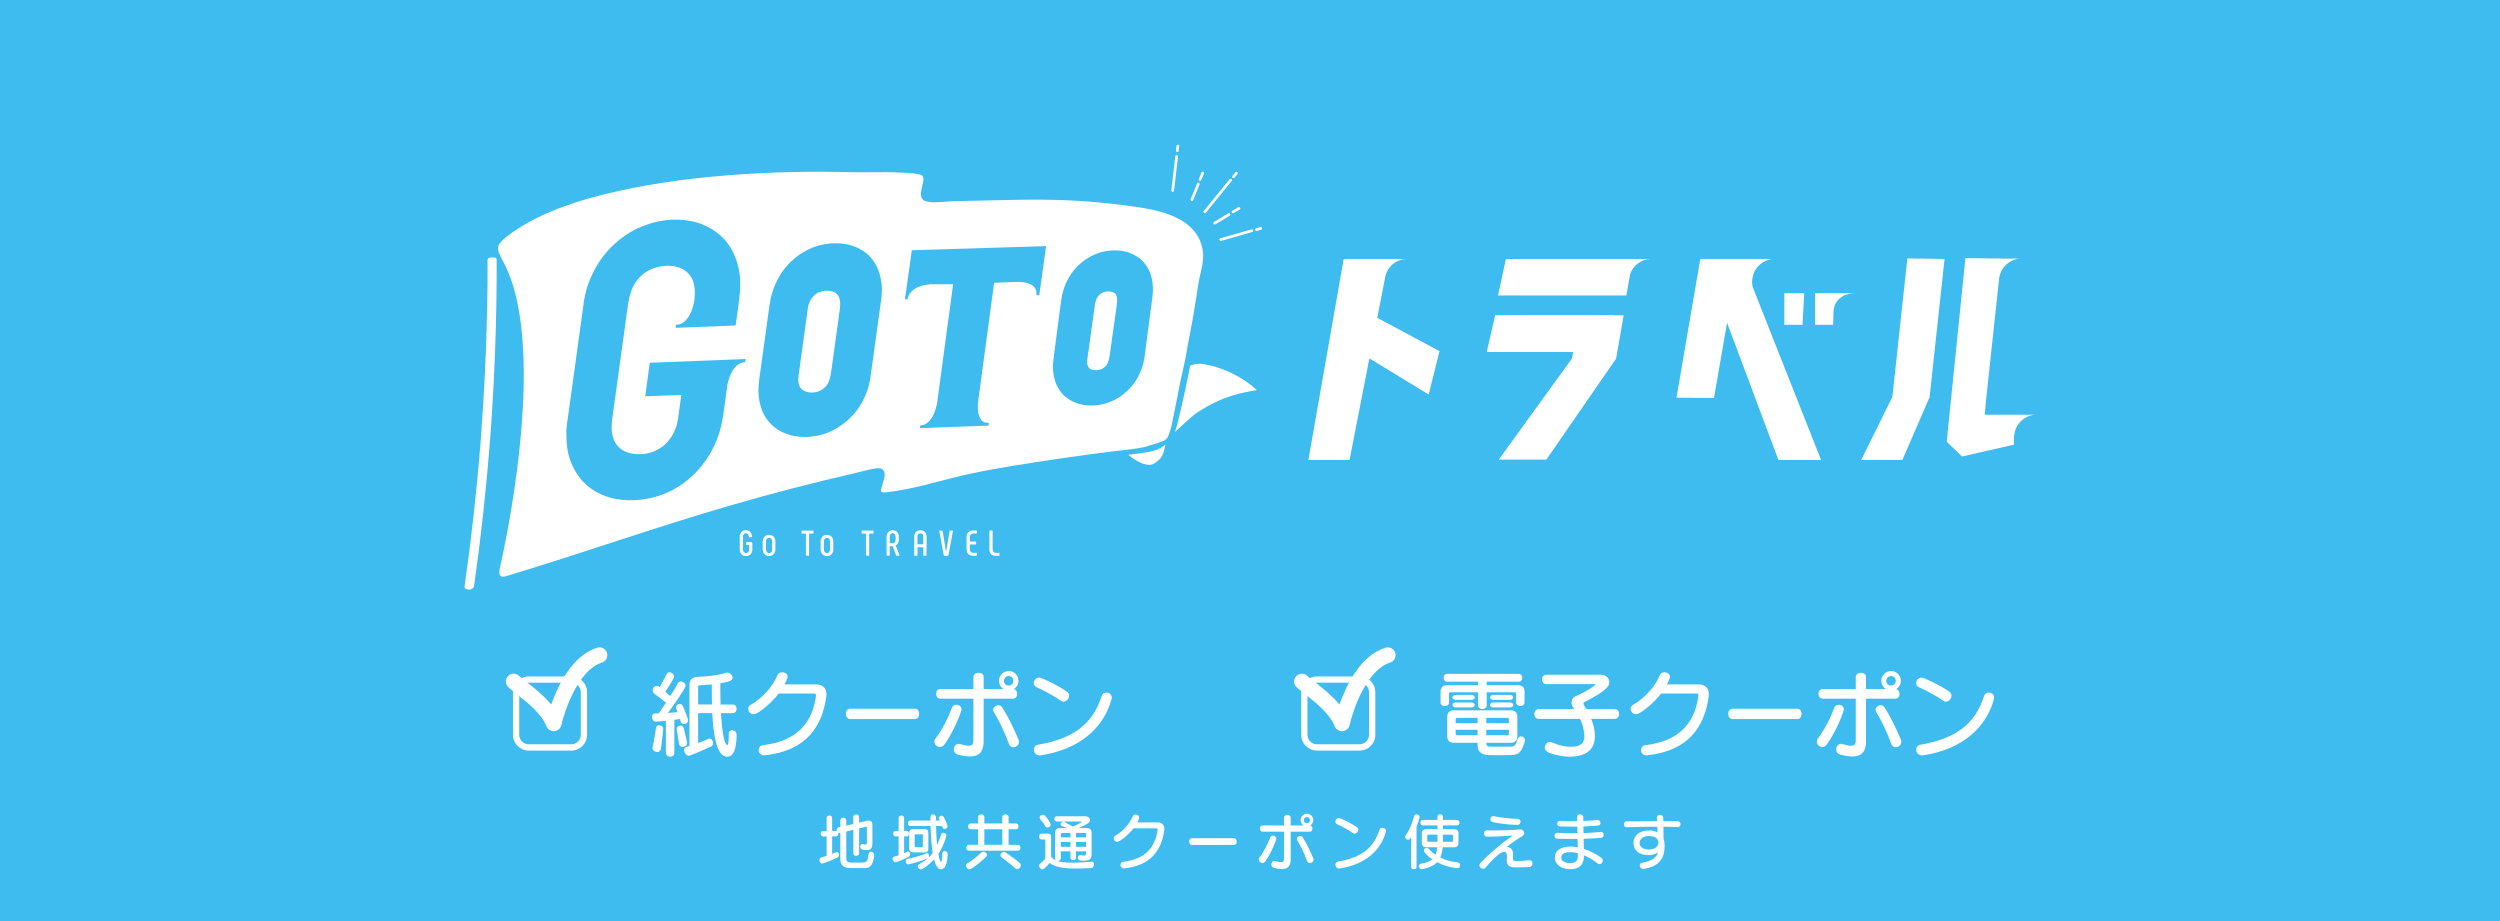
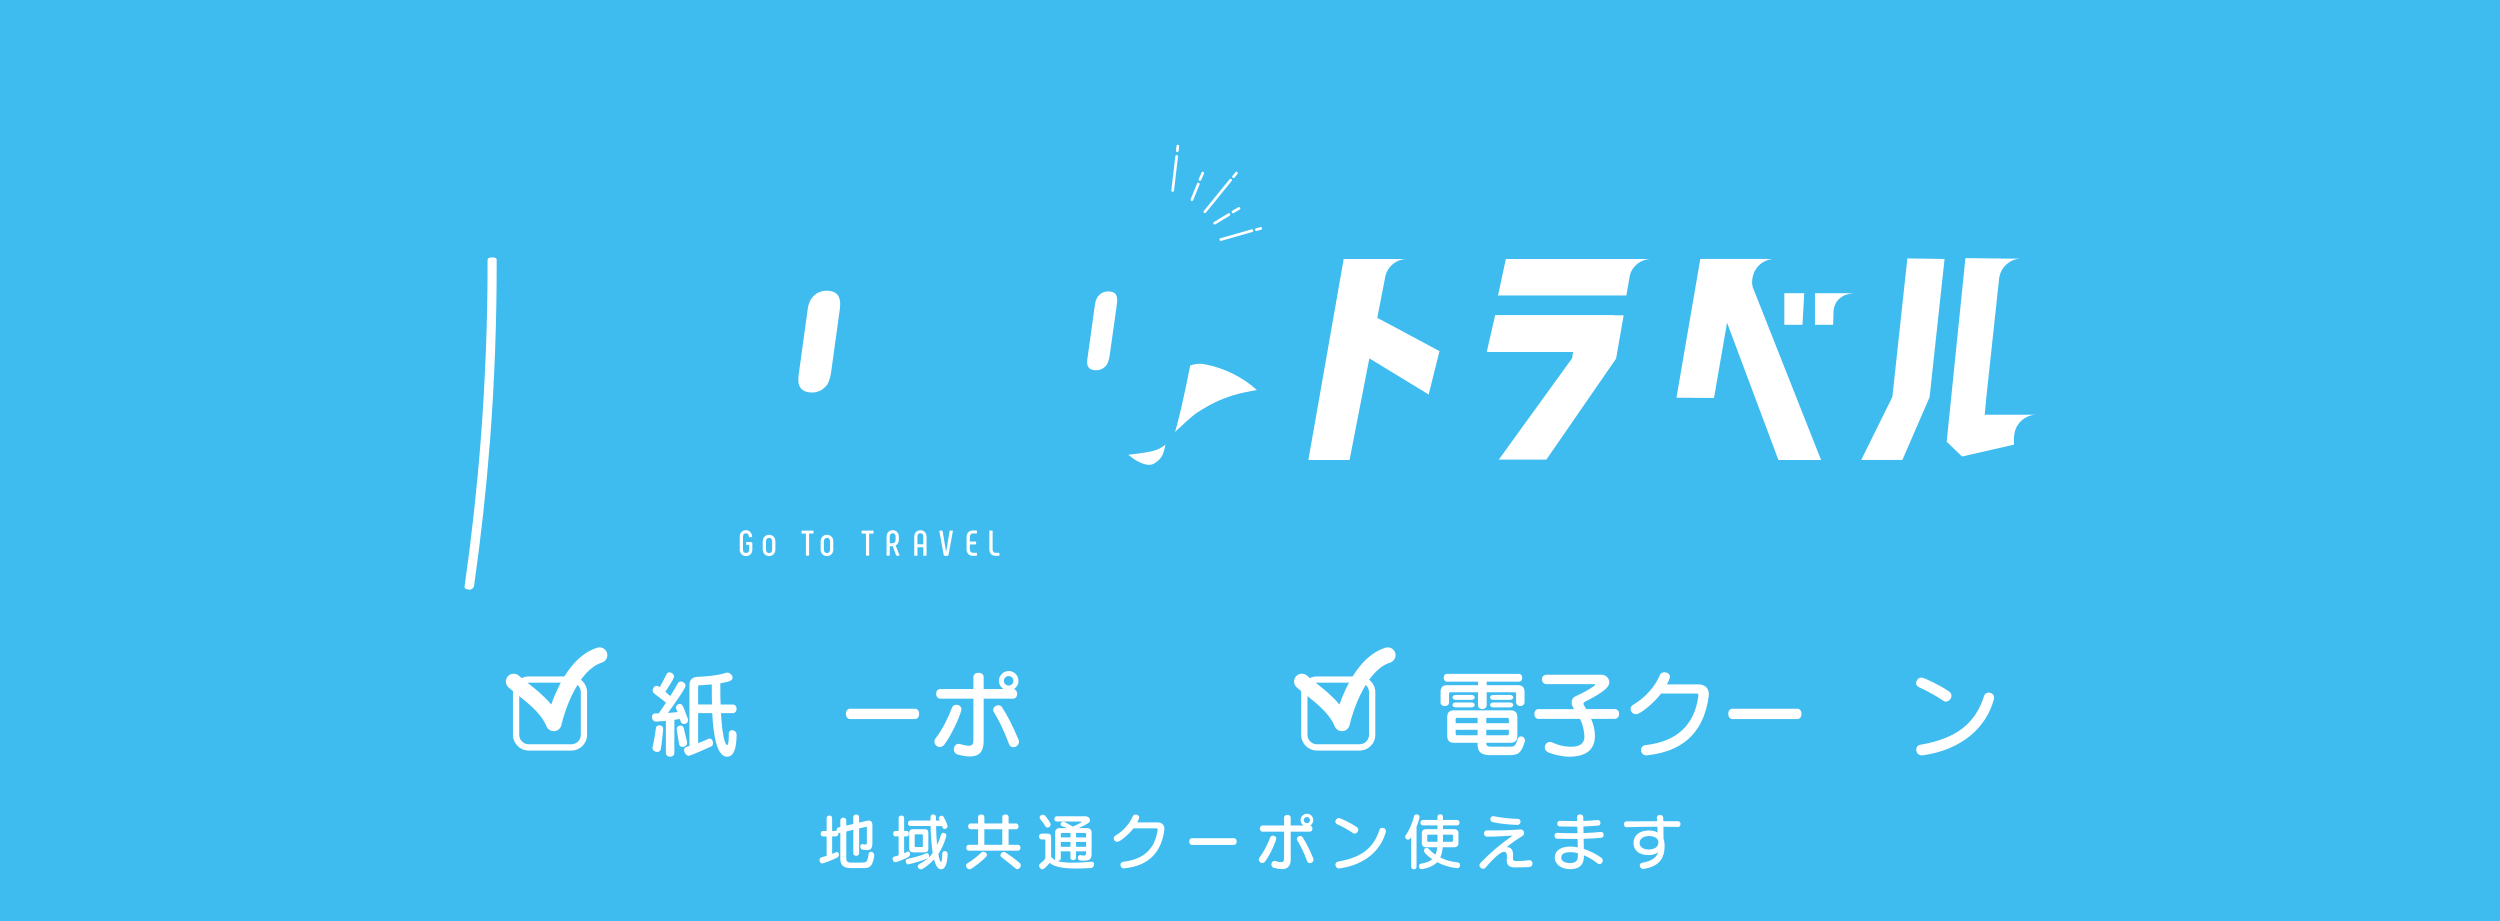
<svg xmlns="http://www.w3.org/2000/svg" version="1.1" x="0px" y="0px" viewBox="0 0 1140 420" style="enable-background:new 0 0 1140 420;" xml:space="preserve">
  <style type="text/css">
	.st0{fill:#3EBBEF;}
	.st1{fill:#FFFFFF;}
</style>
  <g id="BG">
    <rect class="st0" width="1140" height="420" />
  </g>
  <g id="LOGO">
    <g>
      <g id="GoTo_1_">
        <g>
-           <path class="st1" d="M547.1,109.53c-0.83-1.89-1.94-3.53-3.27-4.97c-7.24-7.85-20.96-9.63-30.41-10.86      c-18.75-2.45-32.83-2.9-51.69-2.56c-9.06,0.16-18.12,0.41-27.18,0.61c-3.76,0.08-8.39,1.02-12.06,0.11      c-4.22-1.05-2.01-5.98-1.53-8.97c0.36-2.2,0.04-3.01-2.06-3.46c-2.89-0.61-6.13-0.61-9.06-0.76c-7.43-0.4-14.85,0.05-22.28-0.15      c-17.8-0.49-35.64-0.09-53.4,1.24c-17.45,1.31-34.9,3.5-52.02,7.3c-14.65,3.26-29.51,7.6-42.67,15.2      c-2.46,1.42-4.85,2.96-7.14,4.68c-7.04,5.28-6.09,6.09-2.34,13.38c1.42,2.76,2.57,5.66,3.54,8.62      c2.08,6.35,3.3,12.98,4.09,19.63c1.75,14.77,1.41,29.79,0.3,44.59c-1.07,14.31-2.96,28.55-5.4,42.68      c-0.93,5.4-1.95,10.78-3.06,16.15c-0.42,2.01-0.85,4.01-1.3,6.02c-0.63,2.81-1.36,5.92,2.8,4.67      c34.18-10.3,67.86-22.27,102.15-32.22c19.15-5.55,38.45-10.52,57.86-14.99c2.68-0.62,5.39-1.43,8.1-1.83      c1.48-0.22,3.1-0.41,3.96,1.16c0.99,1.81-0.1,4.08-0.57,5.87c-0.15,0.58-1.03,3-0.54,3.54c0.64,0.7,3.04,0.16,3.76,0.08      c2.7-0.29,5.38-0.8,8.04-1.33c9.5-1.86,18.72-4.81,28.17-6.82c13.42-2.85,27.03-4.9,40.58-6.91c8.82-1.31,17.66-2.52,26.52-3.58      c0.7-0.08,1.4-0.15,2.1-0.23c2.35-0.24,1.18-0.13,4.15-0.51c3.39-0.44,3.3-0.38,6.64-1.05l4.97-1.5l2.06-0.7      c0.94-0.33,1.89-0.64,2.29-0.98c0.85-0.46,1.5-1.65,1.77-2.49c0.36-0.83,1.08-3.26,1.38-4.62c0.8-3.6,1.61-8.31,2.37-11.79      c0.58-2.66,1.32-7.57,2.08-10.2c0.09-0.3,1.33-6.1,1.73-8.02c1.66-9.93,3.24-16.38,4.66-26.04c0.71-4.85,1.44-9.72,2.59-14.48      C548.95,118.2,549.15,114.22,547.1,109.53z M339.83,165.13c-1.31,0.05-2.45,0.45-3.41,1.19c-0.96,0.74-1.76,1.66-2.39,2.74      c-0.63,1.08-1.12,2.14-1.47,3.18c-0.33,0.98-0.66,2.18-0.98,3.56l0.08,0l-1.84,13.31l-0.01,0.1c-0.02,0.14-0.04,0.32-0.07,0.53      l-0.31,1.49c-0.05,0.36-0.09,0.68-0.13,0.96c-0.17,0.71-0.33,1.43-0.5,2.14c-0.29,1.07-0.57,2.14-0.85,3.21      c-0.35,1.07-0.74,2.11-1.15,3.12c-1.69,4.3-4.11,8.38-7.25,12.25c-3.21,3.87-6.92,7.04-11.11,9.54      c-4.18,2.42-8.42,4.03-12.72,4.84c-4.24,0.87-8.39,1.07-12.45,0.59c-4.07-0.41-7.92-1.63-11.55-3.68      c-3.63-2.05-6.58-4.86-8.83-8.45c-2.26-3.58-3.68-7.48-4.26-11.69c-0.26-2.11-0.38-4.18-0.38-6.23l0.01-1.59l0.1-1.49l0.21-1.49      l0.01-0.11c0-0.49,0.06-0.96,0.19-1.38l7.3-52.92l0.04-0.32l0.22-1.6c0.35-2.06,0.84-4.13,1.47-6.2      c0.42-1.08,0.81-2.15,1.17-3.22c0.3-0.72,0.65-1.47,1.03-2.26c0.11-0.29,0.25-0.57,0.43-0.86c2.03-4.24,4.8-8.16,8.32-11.76      c3.58-3.53,7.5-6.33,11.77-8.4c4.33-2,8.59-3.26,12.79-3.78c4.19-0.52,8.29-0.36,12.3,0.48c4.01,0.83,7.69,2.49,11.06,4.97      c3.37,2.48,5.96,5.63,7.77,9.44c1.8,3.89,2.82,7.94,3.06,12.16c0.04,0.7,0.05,1.41,0.02,2.12c-0.04,0.28-0.05,0.6-0.03,0.95      l-0.01,1.59l-0.1,1.48l-0.21,1.49l-0.01,0.85l-0.07,0.53l-1.64,11.92l-20.52,0.8c-1.04,0.04-1.8,0.07-2.28,0.09      c-0.48,0.02-1.04,0.04-1.66,0.06c-0.62,0.02-1.59,0.06-2.9,0.11c0.08-0.57,0.14-1.03,0.19-1.38c1.38-0.05,2.56-0.47,3.52-1.25      c0.97-0.78,1.76-1.69,2.39-2.74c0.62-1.05,1.12-2.11,1.47-3.18c0.35-1.07,0.66-2.32,0.93-3.74c0.02-0.14,0.04-0.28,0.06-0.43      l0.06-0.43l0.01-0.85l0.1-0.74l0.01-0.85c0.03-0.21,0.02-0.42-0.02-0.63c0.04-0.28,0.04-0.57,0.02-0.85      c-0.13-2.04-0.54-3.79-1.23-5.25c-0.69-1.45-1.7-2.65-3.01-3.59c-1.24-0.94-2.76-1.62-4.56-2.05c-1.81-0.35-3.76-0.42-5.85-0.2      c-4.2,0.59-7.62,2.2-10.25,4.85c-1.35,1.32-2.46,2.88-3.33,4.68c-0.1,0.21-0.2,0.43-0.29,0.65c-0.1,0.22-0.2,0.47-0.31,0.75      c-0.21,0.5-0.38,1-0.52,1.5c-0.11,0.29-0.18,0.57-0.22,0.86c-0.25,0.79-0.42,1.57-0.53,2.35l-0.22,0.86l-0.03,0.21l-7.3,52.92      c-0.05,0.36-0.09,0.64-0.12,0.85c-0.01,0.07-0.02,0.14-0.03,0.21l0,0.74l-0.12,0.85l-0.01,0.85c-0.04,0.78-0.01,1.55,0.09,2.33      c0.04,0.21,0.08,0.42,0.12,0.63c0.23,1.83,0.8,3.43,1.71,4.81c1.69,2.69,4.46,4.27,8.31,4.76c1.96,0.21,3.97,0.13,6.01-0.23      c1.98-0.43,3.8-1.13,5.45-2.12c3.22-1.89,5.61-4.77,7.17-8.64c0.21-0.5,0.41-1,0.62-1.51l0.43-1.6      c0.04-0.28,0.09-0.64,0.15-1.07c0.02-0.14,0.08-0.32,0.18-0.54l0.12-0.85c0.02-0.14,0.04-0.28,0.06-0.43l0.01-0.11l1.35-9.8      l-16.48,0.64l2.11-15.31l36.89-1.43c0.9-0.03,1.57-0.06,2.02-0.08c0.45-0.02,0.88-0.03,1.29-0.05c0.42-0.02,1-0.04,1.76-0.07      c0.48-0.02,1.07-0.04,1.76-0.07C339.95,164.24,339.89,164.7,339.83,165.13z M401.95,135.72c-0.03,0.24-0.06,0.46-0.09,0.66      c-0.03,0.21-0.05,0.37-0.07,0.48l-4.78,34.65c-0.02,0.12-0.04,0.29-0.07,0.53l-0.09,0.62c-0.09,0.24-0.15,0.47-0.18,0.71      c-0.09,0.65-0.2,1.26-0.34,1.85c-0.83,3.54-2.37,7.04-4.61,10.52c-2.35,3.42-5.28,6.31-8.79,8.66      c-3.43,2.24-6.96,3.69-10.58,4.35c-3.5,0.66-6.92,0.68-10.24,0.05c-3.44-0.63-6.51-2.03-9.23-4.2c-2.74-2.35-4.68-5.22-5.8-8.62      c-1.07-3.4-1.45-6.84-1.14-10.29l0.17-1.23c0.03-0.23,0.05-0.45,0.05-0.66c0-0.2,0.01-0.36,0.02-0.48l4.78-34.65      c0.02-0.12,0.06-0.26,0.15-0.44l0.01-0.09l0.09-0.62c0.03-0.23,0.07-0.5,0.11-0.79c0.08-0.59,0.22-1.18,0.41-1.77      c0.83-3.54,2.37-7.04,4.61-10.52c2.35-3.42,5.25-6.31,8.7-8.66c3.49-2.24,7.05-3.69,10.67-4.36c3.44-0.66,6.86-0.67,10.24-0.05      c3.38,0.63,6.46,2.03,9.23,4.2c2.69,2.35,4.6,5.23,5.72,8.63c1.07,3.41,1.45,6.84,1.14,10.29L401.95,135.72z M474.8,128.15      c-0.14,0.98-0.24,1.69-0.3,2.15c-0.06,0.46-0.14,0.98-0.22,1.56c-0.08,0.59-0.21,1.5-0.38,2.73c-0.51,0.02-0.95,0.04-1.33,0.05      c0.18-1.3,0.01-2.34-0.5-3.14c-0.52-0.79-1.21-1.39-2.06-1.82c-0.85-0.42-1.74-0.71-2.67-0.87c-0.92-0.16-2.01-0.25-3.27-0.27      l-10.75,0.4l-7.34,54.55c-0.08,0.59-0.1,1.62-0.05,3.11c0.04,1.49,0.41,2.91,1.1,4.28c0.69,1.37,1.99,2.01,3.89,1.94      c-0.05,0.39-0.11,0.81-0.18,1.27c-0.64,0.02-1.17,0.04-1.62,0.06c-0.76,0.03-1.33,0.05-1.71,0.06      c-0.38,0.01-0.78,0.03-1.19,0.04c-0.41,0.02-1,0.04-1.76,0.06c-0.06,0-0.95,0.04-2.66,0.1c-1.71,0.06-3.67,0.14-5.89,0.22      c-2.21,0.08-4.2,0.16-5.94,0.22c-1.74,0.06-2.74,0.1-2.99,0.11c-0.5,0.02-0.92,0.03-1.23,0.05c-0.38,0.01-0.73,0.03-1.04,0.04      c-0.63,0.02-1.12,0.04-1.47,0.05c-0.35,0.01-0.79,0.03-1.33,0.05c-0.54,0.02-1.34,0.05-2.42,0.09c0.06-0.45,0.12-0.88,0.18-1.27      c1.27-0.05,2.33-0.43,3.18-1.14c0.86-0.71,1.57-1.55,2.15-2.51c0.57-0.96,1.02-1.91,1.34-2.86c0.32-0.95,0.64-2.11,0.96-3.48      l7.32-54.36l-10.32,0.01c-1.28,0.11-2.4,0.28-3.38,0.51c-0.98,0.23-1.96,0.59-2.94,1.08c-0.98,0.49-1.86,1.15-2.64,1.99      c-0.78,0.84-1.26,1.91-1.44,3.21c-0.32,0.01-0.73,0.03-1.23,0.05c0.19-1.37,0.54-3.87,1.05-7.51c0.51-3.64,1.01-7.23,1.51-10.78      c0.5-3.54,0.37-2.63,0.57-4.06l61.25-1.9L474.8,128.15z M502.11,184.49c-1.47,0.29-2.94,0.43-4.4,0.44      c-1.34,0-2.66-0.11-3.96-0.35c-2.83-0.5-5.41-1.65-7.66-3.43c-2.32-1.95-3.96-4.36-4.9-7.16c-0.89-2.77-1.22-5.6-0.99-8.41      l0.13-1.01c0.01-0.12,0.02-0.24,0.02-0.36c0-0.23,0.01-0.41,0.03-0.53l3.53-26.92c0.02-0.16,0.07-0.32,0.14-0.49l0.13-1.02      c0.07-0.51,0.18-1.03,0.35-1.55c0.63-2.77,1.86-5.63,3.64-8.43c1.89-2.79,4.24-5.16,7-7.07c2.84-1.84,5.75-3.05,8.67-3.6      c2.78-0.55,5.59-0.58,8.35-0.09c2.79,0.5,5.37,1.66,7.66,3.43c2.28,1.97,3.9,4.37,4.84,7.17c0.89,2.77,1.22,5.6,0.99,8.41      l-0.18,1.9l-3.65,27.81c-0.1,0.34-0.12,0.45-0.14,0.56c-0.07,0.53-0.16,1.04-0.27,1.53c-0.65,2.87-1.89,5.73-3.67,8.53      c-1.89,2.79-4.26,5.16-7.08,7.08C507.93,182.72,505.04,183.93,502.11,184.49z" />
          <path class="st1" d="M381.36,133.85c-0.67-0.53-1.53-0.9-2.58-1.12c-1.11-0.21-2.29-0.22-3.55-0.01      c-1.17,0.25-2.19,0.67-3.06,1.26c-0.82,0.59-1.54,1.3-2.15,2.14c-0.61,0.89-1.09,1.99-1.42,3.32c-0.08,0.21-0.13,0.41-0.16,0.61      c-0.02,0.15-0.04,0.28-0.05,0.38l-0.03,0.23l-0.01,0.08c-0.01,0.05-0.02,0.13-0.03,0.23l-4.15,30.05      c-0.03,0.2-0.05,0.38-0.07,0.53l-0.01,0.08l0,0.53c-0.13,1.32-0.04,2.43,0.28,3.33c0.31,0.95,0.8,1.69,1.47,2.22      c0.67,0.53,1.53,0.9,2.58,1.12c1.1,0.21,2.26,0.22,3.47,0.02c1.17-0.25,2.19-0.67,3.06-1.26c0.87-0.59,1.61-1.3,2.22-2.14      c0.57-0.88,1.01-1.99,1.34-3.32c0.08-0.2,0.13-0.41,0.16-0.61c0.01-0.1,0.03-0.23,0.05-0.38l0.03-0.23      c0.01-0.05,0.02-0.1,0.06-0.15c0.03-0.05,0.05-0.1,0.06-0.15l4.15-30.05c0.01-0.1,0.01-0.19,0-0.27c-0.02-0.08-0.01-0.16,0-0.27      l0.01-0.08l0.07-0.54c0.08-1.32-0.03-2.43-0.35-3.33C382.49,135.13,382.02,134.38,381.36,133.85z" />
          <path class="st1" d="M499.32,138.68l-3.55,25.53c-0.1,1.02-0.04,1.8,0.17,2.4c0.2,0.62,0.49,1.07,0.88,1.39      c0.42,0.34,0.98,0.58,1.69,0.72c0.77,0.15,1.61,0.16,2.48,0.02c0.78-0.16,1.5-0.46,2.1-0.86c0.61-0.41,1.14-0.92,1.58-1.51      c0.37-0.58,0.7-1.39,0.95-2.37c0.07-0.21,0.1-0.31,0.12-0.4l0.04-0.32c0.03-0.24,0.07-0.41,0.14-0.55l3.44-24.38l-0.02-0.09      l0.09-0.87c0.05-0.87-0.02-1.66-0.24-2.27c-0.18-0.65-0.44-1.08-0.82-1.39c-0.42-0.33-0.99-0.58-1.68-0.72      c-0.39-0.08-0.8-0.12-1.22-0.12c-0.43,0-0.87,0.03-1.32,0.1c-0.78,0.16-1.5,0.46-2.1,0.86c-0.57,0.4-1.08,0.91-1.52,1.5      c-0.42,0.61-0.77,1.41-1.01,2.38c-0.07,0.21-0.1,0.31-0.11,0.4l-0.03,0.25L499.32,138.68z" />
          <path class="st1" d="M514.5,207.39c1.02,0.8,2.19,1.79,3.93,2.77c2.25,1.26,5.62,2.61,7.81,1.24c3.84-2.4,4.2-4.16,5.24-8.71      c-2.76,2.37-5.79,3.09-8.83,3.59C519.95,206.7,517.23,207.07,514.5,207.39z" />
          <path class="st1" d="M549.45,166.12c-2.24-0.42-4.07-0.32-6.72,0.54c-0.05,0.24-0.09,0.48-0.14,0.72l-1.8,8.88      c-1.23,5.92-2.56,11.81-4.11,17.69c-0.3,1.04-0.55,1.97-0.86,3c3.46-3.11,7.48-7.07,9.95-8.71c12.26-8.13,20.92-9.12,27.34-10.4      C566.78,171.99,557.98,167.71,549.45,166.12z" />
          <path class="st1" d="M214.1,268.88c-0.1,0-0.2-0.01-0.31-0.02c-1.16-0.17-2.1-0.35-1.93-1.54c3.08-21.56,5.63-44.46,7.32-66.26      c2.09-26.98,3.22-55.14,3.15-82.24c0-1.2,0.71-1.4,2.02-1.44c1.17,0,2.14,0.02,2.14,1.22c0.07,27.22-0.98,55.72-3.07,82.81      c-1.7,21.89-4.13,43.97-7.22,65.63C216.04,268.1,215.13,268.88,214.1,268.88z" />
        </g>
        <g>
          <g>
            <path class="st1" d="M534.74,87.48c-0.02,0-0.05,0-0.07,0c-0.34-0.04-0.58-0.35-0.54-0.7l1.81-15.53       c0.04-0.34,0.31-0.58,0.69-0.54c0.34,0.04,0.58,0.35,0.54,0.7l-1.81,15.53C535.32,87.25,535.05,87.48,534.74,87.48z" />
            <path class="st1" d="M536.88,69.34c-0.02,0-0.04,0-0.07,0c-0.34-0.04-0.58-0.34-0.55-0.69l0.22-2.11       c0.04-0.34,0.34-0.58,0.68-0.56c0.34,0.04,0.58,0.34,0.55,0.69l-0.22,2.11C537.46,69.1,537.2,69.34,536.88,69.34z" />
          </g>
          <g>
            <path class="st1" d="M549.41,97.19c-0.14,0-0.28-0.05-0.39-0.14c-0.26-0.22-0.3-0.61-0.08-0.88l11.73-14.42       c0.22-0.26,0.6-0.3,0.87-0.09c0.26,0.22,0.3,0.61,0.08,0.88l-11.73,14.42C549.77,97.11,549.59,97.19,549.41,97.19z" />
            <path class="st1" d="M562.48,81.21c-0.14,0-0.27-0.05-0.39-0.14c-0.26-0.22-0.3-0.61-0.09-0.88l1.33-1.65       c0.22-0.27,0.6-0.3,0.87-0.09c0.26,0.22,0.3,0.61,0.09,0.88l-1.33,1.65C562.83,81.13,562.66,81.21,562.48,81.21z" />
          </g>
          <g>
            <path class="st1" d="M543.53,91.65c-0.08,0-0.16-0.01-0.24-0.05c-0.31-0.13-0.46-0.5-0.33-0.82l2.9-7.11       c0.13-0.32,0.5-0.47,0.81-0.34c0.31,0.13,0.46,0.5,0.33,0.82l-2.9,7.11C544,91.51,543.77,91.65,543.53,91.65z" />
            <path class="st1" d="M547.2,82.47c-0.08,0-0.17-0.02-0.25-0.05c-0.31-0.14-0.45-0.5-0.32-0.82l1.27-2.93       c0.14-0.32,0.5-0.46,0.81-0.32c0.31,0.14,0.45,0.5,0.32,0.82l-1.27,2.93C547.66,82.34,547.43,82.47,547.2,82.47z" />
          </g>
          <g>
            <path class="st1" d="M553.89,102.38c-0.21,0-0.41-0.11-0.53-0.3c-0.17-0.3-0.08-0.68,0.21-0.86l6.53-3.95       c0.29-0.17,0.67-0.08,0.85,0.22c0.17,0.3,0.08,0.68-0.21,0.86l-6.53,3.95C554.1,102.35,554,102.38,553.89,102.38z" />
            <path class="st1" d="M562.24,97.24c-0.21,0-0.42-0.11-0.53-0.31c-0.17-0.3-0.07-0.68,0.23-0.85l2.75-1.59       c0.29-0.17,0.67-0.07,0.84,0.23c0.17,0.3,0.07,0.68-0.23,0.85l-2.75,1.59C562.45,97.21,562.35,97.24,562.24,97.24z" />
          </g>
          <g>
            <path class="st1" d="M556.7,109.86c-0.27,0-0.52-0.19-0.6-0.47c-0.08-0.33,0.11-0.67,0.44-0.76l14.19-4.05       c0.32-0.08,0.67,0.12,0.75,0.45c0.08,0.33-0.11,0.67-0.44,0.76l-14.19,4.05C556.8,109.85,556.75,109.86,556.7,109.86z" />
            <path class="st1" d="M572.87,105.34c-0.27,0-0.52-0.18-0.59-0.46c-0.09-0.33,0.11-0.68,0.44-0.76l2.03-0.55       c0.33-0.09,0.67,0.11,0.75,0.44c0.09,0.33-0.11,0.68-0.44,0.76l-2.03,0.55C572.98,105.33,572.93,105.34,572.87,105.34z" />
          </g>
        </g>
      </g>
      <g id="GoTo_TRAVEL_1_">
        <path class="st1" d="M337.31,250.55v-5.78c0-1.79,1.13-3.01,2.83-3.01c1.64,0,2.77,1.23,2.82,2.98c0,0.15-0.08,0.23-0.21,0.23     h-1.05c-0.13,0-0.21-0.08-0.23-0.23c-0.05-1-0.54-1.59-1.33-1.59c-0.84,0-1.34,0.61-1.34,1.57v5.89c0,0.97,0.57,1.57,1.41,1.57     c0.82,0,1.39-0.61,1.39-1.46v-2.23h-1.13c-0.15,0-0.23-0.08-0.23-0.21v-0.87c0-0.15,0.08-0.23,0.23-0.23h1.93     c0.43,0,0.67,0.25,0.67,0.67v2.78c0,1.69-1.18,2.93-2.88,2.93C338.49,253.58,337.31,252.34,337.31,250.55z" />
        <path class="st1" d="M370.96,242.15v0.93c0,0.15-0.08,0.23-0.23,0.23h-1.77v9.86c0,0.15-0.08,0.23-0.23,0.23h-1.03     c-0.13,0-0.21-0.08-0.21-0.23v-9.86h-1.78c-0.13,0-0.21-0.08-0.21-0.23v-0.93c0-0.13,0.08-0.21,0.21-0.21h5.03     C370.87,241.94,370.96,242.02,370.96,242.15z" />
        <path class="st1" d="M374.2,250.49v-3.54c0-1.83,1.2-3.08,2.9-3.08c1.7,0,2.88,1.24,2.88,2.96v3.77c0,1.72-1.18,2.96-2.88,2.96     C375.39,253.56,374.2,252.32,374.2,250.49z M378.49,250.67v-3.9c0-0.9-0.56-1.52-1.39-1.52c-0.84,0-1.41,0.62-1.41,1.64v3.67     c0,1.02,0.57,1.64,1.41,1.64C377.93,252.19,378.49,251.57,378.49,250.67z" />
        <path class="st1" d="M347.8,250.49v-3.54c0-1.83,1.2-3.08,2.9-3.08c1.7,0,2.88,1.24,2.88,2.96v3.77c0,1.72-1.18,2.96-2.88,2.96     C349,253.56,347.8,252.32,347.8,250.49z M352.09,250.67v-3.9c0-0.9-0.56-1.52-1.39-1.52c-0.84,0-1.41,0.62-1.41,1.64v3.67     c0,1.02,0.57,1.64,1.41,1.64C351.54,252.19,352.09,251.57,352.09,250.67z" />
        <path class="st1" d="M398.34,242.15v0.93c0,0.15-0.08,0.23-0.23,0.23h-1.77v9.86c0,0.15-0.08,0.23-0.23,0.23h-1.03     c-0.13,0-0.21-0.08-0.21-0.23v-9.86h-1.78c-0.13,0-0.21-0.08-0.21-0.23v-0.93c0-0.13,0.08-0.21,0.21-0.21h5.03     C398.26,241.94,398.34,242.02,398.34,242.15z" />
        <path class="st1" d="M404.27,253.17v-8.38c0-1.78,1.13-3.03,2.78-3.03c1.69,0,2.83,1.24,2.83,3.03v1.31     c0,1.26-0.61,2.18-1.46,2.64l1.75,4.42c0.05,0.15-0.07,0.25-0.21,0.25h-1.11c-0.13,0-0.2-0.07-0.23-0.2l-1.56-4.13h-1.33v4.09     c0,0.15-0.08,0.23-0.21,0.23h-1.05C404.35,253.4,404.27,253.32,404.27,253.17z M407,247.72c0.85,0,1.39-0.62,1.39-1.59v-1.41     c0-0.95-0.54-1.57-1.33-1.57c-0.79,0-1.33,0.62-1.33,1.57v3H407z" />
        <path class="st1" d="M416.89,253.17v-8.38c0-1.8,1.11-3.01,2.8-3.01c1.69,0,2.82,1.21,2.82,3.01v8.38c0,0.15-0.08,0.23-0.23,0.23     h-1.03c-0.13,0-0.23-0.08-0.23-0.23v-3.63h-2.65v3.63c0,0.15-0.08,0.23-0.21,0.23h-1.05     C416.97,253.4,416.89,253.32,416.89,253.17z M421.01,248.18v-3.45c0-0.98-0.47-1.56-1.33-1.56c-0.84,0-1.33,0.57-1.33,1.56v3.45     H421.01z" />
        <path class="st1" d="M434.52,242.17l-1.95,10.69c-0.07,0.39-0.31,0.61-0.7,0.61h-0.9c-0.39,0-0.64-0.21-0.7-0.61l-1.95-10.69     c-0.02-0.13,0.05-0.23,0.2-0.23h1.06c0.13,0,0.23,0.07,0.25,0.2l1.6,9.59l1.6-9.59c0.02-0.13,0.1-0.2,0.23-0.2h1.06     C434.47,241.94,434.56,242.04,434.52,242.17z" />
        <path class="st1" d="M440.75,250.52v-5.7c0-1.69,1.15-2.93,2.8-2.93h1.72c0.13,0,0.21,0.08,0.21,0.21v0.93     c0,0.15-0.08,0.23-0.21,0.23h-1.6c-0.85,0-1.42,0.65-1.42,1.59v2.08h2.62c0.15,0,0.23,0.08,0.23,0.23v0.88     c0,0.15-0.08,0.23-0.23,0.23h-2.62v2.21c0,0.93,0.57,1.59,1.42,1.59h1.6c0.13,0,0.21,0.08,0.21,0.23v0.93     c0,0.13-0.08,0.21-0.21,0.21h-1.72C441.89,253.45,440.75,252.21,440.75,250.52z" />
        <path class="st1" d="M455.5,252.07c0.15,0,0.23,0.08,0.23,0.23v0.93c0,0.13-0.08,0.21-0.23,0.21h-1.65c-1.67,0-2.7-1.24-2.7-2.88     v-8.42c0-0.13,0.08-0.21,0.21-0.21h1.05c0.15,0,0.23,0.08,0.23,0.21v8.37c0,0.93,0.54,1.56,1.29,1.56H455.5z" />
      </g>
      <g id="トラベル_1_">
        <polygon class="st1" points="822.72,133.71 813.65,133.71 813.65,148.1 821.94,148.1    " />
        <path class="st1" d="M798.95,128.7c0-1.13,0.3-2.49,0.3-2.49c0.92-4.48,4.78-7.88,9.47-8.12l-33.38-0.01l-10.87,63.28l17.12,0.12     l5.94-34.33l23.43,62.6h19.45l-31.18-78.87C799.09,130.25,798.95,129.37,798.95,128.7z" />
        <path class="st1" d="M631.8,125.62c1.13-4.18,4.82-7.3,9.3-7.53h-7.83h-0.22h-20.33l-16.1,91.66h18.78l9.03-46.33l27.05,16.48     l4.93-19.78l-28.37-15.19L631.8,125.62z" />
        <polygon class="st1" points="862.92,180.99 848.7,209.74 867.48,209.74 879.89,181.13 886.72,118.09 869.75,117.84    " />
        <path class="st1" d="M905.03,189.12l0.73-7.84l5.9-54.81c0.07-0.26,0.13-0.43,0.13-0.43c0.92-4.48,4.78-7.88,9.47-8.12h-8.67     l0-0.04l-16.36-0.17l-8.54,83.7l7,6.76l23.71-5.43l-0.06-1c0.02-0.64,0.04-1.43,0.04-2c0-1.13,0.3-2.49,0.3-2.49     c0.92-4.48,4.78-7.88,9.47-8.12H905.03z" />
        <polygon class="st1" points="736.14,143.67 681.8,143.67 677.96,160.51 717.31,160.51 716.87,163.38 683.45,209.57      705.15,209.57 736.94,163.52 740.38,143.79 736.14,143.79    " />
        <path class="st1" d="M744.4,118.1h-57.74l-3.55,16.62h58.51l1.66-9.53c1.26-3.96,4.85-6.87,9.17-7.09h-8.04L744.4,118.1z" />
        <path class="st1" d="M827.63,133.71v14.39h8.29l0.17-6.13c0.27-4.92,4.1-7.94,9.02-8.25l0.12-0.01H827.63z" />
      </g>
    </g>
    <g>
      <g>
        <path class="st1" d="M619.96,342.26h-19.44c-3.96,0-7.18-3.22-7.18-7.18v-19.44c0-3.96,3.22-7.18,7.18-7.18h19.44     c3.96,0,7.18,3.22,7.18,7.18v19.44C627.15,339.04,623.92,342.26,619.96,342.26z M600.52,311.31c-2.38,0-4.32,1.94-4.32,4.32     v19.44c0,2.38,1.94,4.32,4.32,4.32h19.44c2.38,0,4.32-1.94,4.32-4.32v-19.44c0-2.38-1.94-4.32-4.32-4.32H600.52z" />
        <path class="st1" d="M611.93,333.42c-1.44,0-2.75-0.87-3.3-2.22c-2.39-5.87-8.33-10.54-13.11-14.3     c-1.59-1.25-3.08-2.43-4.27-3.52c-1.45-1.33-1.54-3.59-0.21-5.03c1.33-1.45,3.59-1.54,5.03-0.21c0.99,0.91,2.32,1.95,3.86,3.16     c3.35,2.63,7.5,5.9,10.85,9.96c3.14-8.84,9.67-22.42,20.98-25.91c1.88-0.58,3.88,0.47,4.46,2.35c0.58,1.88-0.47,3.87-2.35,4.46     c-10.67,3.3-16.94,21.67-18.45,28.47c-0.34,1.52-1.63,2.65-3.18,2.78C612.13,333.41,612.03,333.42,611.93,333.42z" />
      </g>
      <g>
        <path class="st1" d="M691.31,316.3c0-0.43-0.21-0.64-0.64-0.64h-12.75v5.92c0,1.16-0.99,1.76-1.97,1.76s-1.97-0.6-1.97-1.76     v-5.92h-12.58c-0.43,0-0.64,0.21-0.64,0.64v4.08c0,1.07-0.94,1.59-1.93,1.59c-0.94,0-1.93-0.52-1.93-1.59v-4.94     c0-2.06,1.03-3,3.09-3h13.99v-1.59h-14.12c-1.03,0-1.54-0.9-1.54-1.8c0-0.86,0.51-1.76,1.54-1.76h32.79c0.99,0,1.5,0.9,1.5,1.76     c0,0.9-0.52,1.8-1.5,1.8h-14.72v1.59h14.17c2.06,0,3.09,0.94,3.09,3v4.76c0,1.16-0.94,1.76-1.93,1.76c-0.94,0-1.93-0.6-1.93-1.76     V316.3z M679.37,344.33c-2.83,0-5.58-0.77-5.58-4.59v-1.03h-10.77c-2.06,0-3.09-1.03-3.09-3.09v-8.63c0-2.06,1.03-3.09,3.09-3.09     h25.8c2.06,0,3.09,1.03,3.09,3.09v8.63c0,2.06-1.03,3.09-3.09,3.09h-11.07v0.13c0,1.55,0.94,1.63,2.15,1.63h8.16     c2.7,0,2.88-0.17,3.95-3.35c0.3-0.94,0.94-1.33,1.63-1.33c0.86,0,1.76,0.73,1.76,1.85c0,0.21-0.04,0.43-0.13,0.69     c-1.63,5.02-2.79,6.01-6.95,6.01H679.37z M663.79,319.14c-0.94,0-1.46-0.56-1.46-1.12s0.51-1.12,1.46-1.12H671     c0.99,0,1.46,0.56,1.46,1.12s-0.47,1.12-1.46,1.12H663.79z M663.79,322.57c-0.94,0-1.46-0.56-1.46-1.12     c0-0.56,0.51-1.12,1.46-1.12H671c0.99,0,1.46,0.56,1.46,1.12c0,0.56-0.47,1.12-1.46,1.12H663.79z M673.79,327.34h-9.36     c-0.43,0-0.64,0.21-0.64,0.64v1.8h10V327.34z M673.79,332.79h-10v1.85c0,0.43,0.21,0.64,0.64,0.64h9.36V332.79z M688.04,327.98     c0-0.43-0.21-0.64-0.64-0.64h-9.66v2.45h10.3V327.98z M688.04,332.79h-10.3v2.49h9.66c0.43,0,0.64-0.21,0.64-0.64V332.79z      M680.92,319.14c-0.94,0-1.46-0.56-1.46-1.12s0.51-1.12,1.46-1.12h7.64c0.99,0,1.46,0.56,1.46,1.12s-0.47,1.12-1.46,1.12H680.92z      M680.92,322.57c-0.94,0-1.46-0.56-1.46-1.12c0-0.56,0.51-1.12,1.46-1.12h7.64c0.99,0,1.46,0.56,1.46,1.12     c0,0.56-0.47,1.12-1.46,1.12H680.92z" />
        <path class="st1" d="M725.56,327.81c0.9,2.1,1.63,4.59,1.72,7.51v0.3c0,6.4-4.25,9.44-11.8,9.44h-0.3     c-1.97-0.04-6.22-0.77-8.71-1.76c-1.5-0.6-2.06-1.54-2.06-2.49c0-1.29,1.07-2.49,2.36-2.49c0.3,0,0.56,0.04,0.86,0.17     c3.3,1.46,5.28,1.89,8.16,2.02h0.73c4.12,0,5.97-1.67,5.97-4.63c0-0.21-0.04-0.43-0.04-0.69c-0.26-3.22-1.03-5.58-1.97-7.38     h-18.93c-1.25,0-1.89-1.12-1.89-2.23s0.64-2.23,1.89-2.23h16.22c-1.12-1.8-1.12-2.23-1.12-3.05c0-1.2,0.6-2.28,2.02-2.92     c2.4-1.07,5.88-2.79,8.58-4.85c0.08-0.04,0.13-0.17,0.13-0.26c0-0.13-0.13-0.3-0.26-0.3h-21.85c-1.42,0-2.15-1.12-2.15-2.19     s0.69-2.1,2.15-2.1h24.89c2.19,0,3.69,1.63,3.69,3.43c0,1.97-1.76,4.12-11.33,9.01c-0.34,0.17-0.47,0.47-0.47,0.73     s0.13,0.56,0.26,0.77c0.34,0.56,0.69,1.12,1.03,1.72h12.96c1.33,0,2.02,1.12,2.02,2.19c0,1.16-0.69,2.27-2.02,2.27H725.56z" />
        <path class="st1" d="M757.46,316.26c-3.05,4.04-9.36,9.44-11.46,9.44c-1.42,0-2.45-1.25-2.45-2.45c0-0.69,0.34-1.37,1.12-1.85     c5.49-3.09,10.3-8.67,12.23-13.61c0.39-0.86,1.25-1.24,2.1-1.24c1.2,0,2.49,0.73,2.49,2.02c0,0.94-1.07,2.92-1.37,3.52h14.25     c3.18,0,4.85,1.72,4.85,4.51c0,0.34-0.04,0.77-0.09,1.16c-1.89,13.52-9.06,24.64-28.03,26.66c-0.13,0-0.26,0.04-0.39,0.04     c-1.55,0-2.4-1.25-2.4-2.45c0-1.03,0.64-2.06,2.02-2.23c14.59-1.67,22.32-9.4,24.08-22.15c0.04-0.21,0.04-0.39,0.04-0.56     c0-0.64-0.3-0.82-1.03-0.82H757.46z" />
        <path class="st1" d="M790.04,327.89c-1.29,0-1.97-1.2-1.97-2.36c0-1.2,0.69-2.36,1.97-2.36h29.53c1.29,0,1.93,1.2,1.93,2.36     c0,1.2-0.64,2.36-1.93,2.36H790.04z" />
-         <path class="st1" d="M830.91,340.64c-1.29,0-2.45-1.12-2.45-2.45c0-0.47,0.13-0.99,0.51-1.5c3.26-4.21,5.97-9.87,7.47-13.95     c0.34-0.94,1.16-1.37,2.02-1.37c1.16,0,2.32,0.77,2.32,2.06c0,1.2-3.52,10.22-7.73,16.01     C832.41,340.3,831.64,340.64,830.91,340.64z M846.23,318.58h-15.11c-1.25,0-1.89-1.12-1.89-2.19c0-1.12,0.64-2.19,1.89-2.19     h15.11v-5.49c0-1.29,1.2-1.93,2.36-1.93c1.16,0,2.32,0.64,2.32,1.89v5.54h9.01c-1.24-0.82-2.06-2.19-2.06-3.73     c0-2.49,2.06-4.51,4.51-4.51c2.4,0,4.42,2.02,4.42,4.51c0,1.59-0.86,2.96-2.1,3.78c1.03,0.21,1.5,1.16,1.5,2.15     c0,1.12-0.6,2.19-1.89,2.19h-13.39v19.44c0,4.76-2.1,6.91-6.27,6.91c-1.54,0-3.39-0.3-5.49-0.86c-1.29-0.34-1.85-1.37-1.85-2.4     c0-1.24,0.82-2.49,2.19-2.49c0.26,0,0.51,0.04,0.77,0.13c1.67,0.47,2.92,0.73,3.82,0.73c1.59,0,2.15-0.77,2.15-2.53V318.58z      M864.43,340.73c-0.82,0-1.59-0.43-1.97-1.46c-2.32-6.27-4.81-11.2-6.91-14.55c-0.21-0.34-0.3-0.69-0.3-0.99     c0-1.16,1.16-2.15,2.36-2.15c0.64,0,1.29,0.3,1.76,1.03c2.45,3.78,4.85,8.54,7.43,14.64c0.17,0.34,0.21,0.73,0.21,1.03     C867.01,339.74,865.68,340.73,864.43,340.73z M862.33,308.28c-1.2,0-2.19,0.99-2.19,2.19c0,1.2,0.99,2.15,2.19,2.15     c1.2,0,2.15-0.94,2.15-2.15C864.48,309.22,863.53,308.28,862.33,308.28z" />
        <path class="st1" d="M886.24,319.61c-2.66-1.89-7.47-4.59-11.16-6.22c-0.94-0.43-1.33-1.16-1.33-1.89c0-1.25,1.03-2.53,2.45-2.53     c1.25,0,8.71,3.65,12.53,6.31c0.82,0.56,1.16,1.29,1.16,1.97c0,1.37-1.29,2.7-2.58,2.7     C886.97,319.95,886.59,319.87,886.24,319.61z M876.89,344.42c-0.17,0.04-0.34,0.04-0.52,0.04c-1.63,0-2.58-1.37-2.58-2.66     c0-0.99,0.6-1.97,1.85-2.19c16.57-2.83,25.15-9.74,29.14-22.36c0.3-0.94,1.16-1.42,2.06-1.42c1.25,0,2.49,0.82,2.49,2.23     c0,0.21-0.04,0.43-0.09,0.69C905.86,331.54,894.91,341.8,876.89,344.42z" />
      </g>
      <g>
        <path class="st1" d="M260.53,342.26h-19.44c-3.96,0-7.18-3.22-7.18-7.18v-19.44c0-3.96,3.22-7.18,7.18-7.18h19.44     c3.96,0,7.18,3.22,7.18,7.18v19.44C267.71,339.04,264.49,342.26,260.53,342.26z M241.09,311.31c-2.38,0-4.32,1.94-4.32,4.32     v19.44c0,2.38,1.94,4.32,4.32,4.32h19.44c2.38,0,4.32-1.94,4.32-4.32v-19.44c0-2.38-1.94-4.32-4.32-4.32H241.09z" />
        <path class="st1" d="M252.5,333.42c-1.44,0-2.75-0.87-3.3-2.22c-2.39-5.87-8.33-10.54-13.11-14.3c-1.59-1.25-3.08-2.43-4.27-3.52     c-1.45-1.33-1.54-3.59-0.21-5.03c1.33-1.45,3.59-1.54,5.03-0.21c0.99,0.91,2.32,1.95,3.86,3.16c3.35,2.63,7.5,5.9,10.85,9.96     c3.14-8.84,9.67-22.42,20.98-25.91c1.88-0.58,3.88,0.47,4.46,2.35c0.58,1.88-0.47,3.87-2.35,4.46     c-10.67,3.3-16.94,21.67-18.45,28.47c-0.34,1.52-1.63,2.65-3.18,2.78C252.69,333.41,252.59,333.42,252.5,333.42z" />
      </g>
      <g>
        <path class="st1" d="M303.67,328.71c-1.72,0.17-3.35,0.3-4.46,0.34h-0.09c-1.16,0-1.85-1.12-1.85-2.1c0-0.86,0.47-1.63,1.59-1.63     h1.5c1.12-1.59,2.15-3.13,3.35-4.89c-1.24-1.03-3.18-2.49-5.37-4.16c-0.52-0.43-0.73-0.94-0.73-1.46c0-1.07,0.86-2.06,1.85-2.06     c0.39,0,1.12,0.3,1.33,0.64c0.99-1.67,2.15-3.86,3.13-5.92c0.3-0.64,0.82-0.9,1.37-0.9c0.99,0,2.06,0.86,2.06,1.93     c0,0.3-0.04,1.07-3.95,6.95c0.86,0.73,1.63,1.42,2.23,1.97c1.5-2.36,2.75-4.46,3.43-5.79c0.3-0.6,0.86-0.86,1.42-0.86     c1.03,0,2.15,0.82,2.15,1.89c0,1.37-6.65,10.52-8.07,12.45c1.5-0.13,3.05-0.26,4.38-0.39c-0.17-0.47-0.34-0.9-0.52-1.37     c-0.13-0.26-0.17-0.51-0.17-0.73c0-0.94,0.86-1.63,1.67-1.63c1.03,0,1.33,0,3.73,6.78c0.09,0.21,0.13,0.43,0.13,0.64     c0,1.07-0.94,1.76-1.85,1.76c-0.64,0-1.29-0.34-1.54-1.2c-0.09-0.3-0.21-0.69-0.39-1.12c-0.73,0.13-1.54,0.26-2.49,0.39v15.07     c0,1.2-0.94,1.76-1.93,1.76c-0.94,0-1.93-0.56-1.93-1.76V328.71z M302.42,332.57c-0.21,2.02-0.56,5.88-1.07,8.97     c-0.17,0.94-0.9,1.37-1.67,1.37c-1.03,0-2.15-0.73-2.15-1.8c0-0.13,0-0.26,0.04-0.39c0.77-3.39,1.29-6.74,1.5-8.54     c0.09-1.03,0.82-1.46,1.55-1.46c0.9,0,1.8,0.6,1.8,1.63V332.57z M311.27,340.6c-0.77,0-1.5-0.39-1.63-1.37     c-0.21-1.46-0.64-4.21-1.03-6.4c0-0.13-0.04-0.26-0.04-0.34c0-1.03,0.86-1.63,1.72-1.63c0.64,0,1.29,0.34,1.5,1.16     c0.52,1.97,1.24,5.24,1.5,6.4c0.04,0.13,0.04,0.26,0.04,0.39C313.33,339.91,312.3,340.6,311.27,340.6z M335.9,335.15     c-0.09,3.65-0.43,9.92-4.34,9.92c-4.72,0-6.27-9.92-6.78-19.87h-6.44v13.65c1.55-0.56,3.13-1.16,4.59-1.89     c0.21-0.13,0.47-0.17,0.64-0.17c0.94,0,1.59,1.07,1.59,2.06c0,0.64-0.26,1.25-0.86,1.55c-3.52,1.63-9.66,4.25-10.13,4.25     c-1.16,0-2.23-1.42-2.23-2.58c0-0.69,0.34-1.25,1.16-1.5c0.39-0.13,0.82-0.26,1.29-0.39v-27.9c0-2.58,1.72-3.61,3.86-3.65     c3.56-0.09,9.31-0.64,12.71-1.8c0.21-0.09,0.43-0.13,0.64-0.13c1.29,0,2.45,1.25,2.45,2.32s-0.69,1.76-5.58,2.58     c0,0.86,0,1.72,0,2.58c0,2.49,0.04,4.85,0.13,7.08h5.54c1.2,0,1.76,0.99,1.76,1.97s-0.56,1.97-1.76,1.97h-5.37     c0.51,9.06,1.67,14.55,2.83,14.55c0.64,0,0.73-2.58,0.73-5.11c0-1.16,0.73-1.67,1.54-1.67c0.94,0,2.02,0.73,2.02,2.1V335.15z      M324.66,321.24c-0.09-3.3-0.09-6.52-0.09-9.14c-1.59,0.17-3.09,0.26-4.34,0.34c-0.43,0-0.82,0.04-1.2,0.04s-0.69,0.21-0.69,0.56     v8.2H324.66z" />
-         <path class="st1" d="M355.1,316.26c-3.05,4.04-9.36,9.44-11.46,9.44c-1.42,0-2.45-1.25-2.45-2.45c0-0.69,0.34-1.37,1.12-1.85     c5.49-3.09,10.3-8.67,12.23-13.61c0.39-0.86,1.24-1.24,2.1-1.24c1.2,0,2.49,0.73,2.49,2.02c0,0.94-1.07,2.92-1.37,3.52h14.25     c3.18,0,4.85,1.72,4.85,4.51c0,0.34-0.04,0.77-0.09,1.16c-1.89,13.52-9.06,24.64-28.03,26.66c-0.13,0-0.26,0.04-0.39,0.04     c-1.55,0-2.4-1.25-2.4-2.45c0-1.03,0.64-2.06,2.02-2.23c14.59-1.67,22.32-9.4,24.08-22.15c0.04-0.21,0.04-0.39,0.04-0.56     c0-0.64-0.3-0.82-1.03-0.82H355.1z" />
        <path class="st1" d="M387.68,327.89c-1.29,0-1.97-1.2-1.97-2.36c0-1.2,0.69-2.36,1.97-2.36h29.53c1.29,0,1.93,1.2,1.93,2.36     c0,1.2-0.64,2.36-1.93,2.36H387.68z" />
        <path class="st1" d="M428.55,340.64c-1.29,0-2.45-1.12-2.45-2.45c0-0.47,0.13-0.99,0.52-1.5c3.26-4.21,5.97-9.87,7.47-13.95     c0.34-0.94,1.16-1.37,2.02-1.37c1.16,0,2.32,0.77,2.32,2.06c0,1.2-3.52,10.22-7.73,16.01     C430.05,340.3,429.27,340.64,428.55,340.64z M443.87,318.58h-15.11c-1.24,0-1.89-1.12-1.89-2.19c0-1.12,0.64-2.19,1.89-2.19     h15.11v-5.49c0-1.29,1.2-1.93,2.36-1.93c1.16,0,2.32,0.64,2.32,1.89v5.54h9.01c-1.24-0.82-2.06-2.19-2.06-3.73     c0-2.49,2.06-4.51,4.51-4.51c2.4,0,4.42,2.02,4.42,4.51c0,1.59-0.86,2.96-2.1,3.78c1.03,0.21,1.5,1.16,1.5,2.15     c0,1.12-0.6,2.19-1.89,2.19h-13.39v19.44c0,4.76-2.1,6.91-6.27,6.91c-1.55,0-3.39-0.3-5.49-0.86c-1.29-0.34-1.85-1.37-1.85-2.4     c0-1.24,0.82-2.49,2.19-2.49c0.26,0,0.52,0.04,0.77,0.13c1.67,0.47,2.92,0.73,3.82,0.73c1.59,0,2.15-0.77,2.15-2.53V318.58z      M462.07,340.73c-0.82,0-1.59-0.43-1.97-1.46c-2.32-6.27-4.81-11.2-6.91-14.55c-0.21-0.34-0.3-0.69-0.3-0.99     c0-1.16,1.16-2.15,2.36-2.15c0.64,0,1.29,0.3,1.76,1.03c2.45,3.78,4.85,8.54,7.43,14.64c0.17,0.34,0.21,0.73,0.21,1.03     C464.64,339.74,463.31,340.73,462.07,340.73z M459.96,308.28c-1.2,0-2.19,0.99-2.19,2.19c0,1.2,0.99,2.15,2.19,2.15     c1.2,0,2.15-0.94,2.15-2.15C462.11,309.22,461.17,308.28,459.96,308.28z" />
-         <path class="st1" d="M483.88,319.61c-2.66-1.89-7.47-4.59-11.16-6.22c-0.94-0.43-1.33-1.16-1.33-1.89c0-1.25,1.03-2.53,2.45-2.53     c1.24,0,8.71,3.65,12.53,6.31c0.82,0.56,1.16,1.29,1.16,1.97c0,1.37-1.29,2.7-2.58,2.7     C484.61,319.95,484.22,319.87,483.88,319.61z M474.52,344.42c-0.17,0.04-0.34,0.04-0.52,0.04c-1.63,0-2.58-1.37-2.58-2.66     c0-0.99,0.6-1.97,1.85-2.19c16.57-2.83,25.15-9.74,29.14-22.36c0.3-0.94,1.16-1.42,2.06-1.42c1.24,0,2.49,0.82,2.49,2.23     c0,0.21-0.04,0.43-0.09,0.69C503.49,331.54,492.55,341.8,474.52,344.42z" />
      </g>
    </g>
    <g>
      <path class="st1" d="M387.58,395.82c-2.98,0-4.4-1.45-4.4-4.12v-11.93l-0.5,0.11c-0.08,0-0.17,0.03-0.22,0.03    c-0.08,0-0.14-0.03-0.22-0.03c0.03,0.08,0.03,0.19,0.03,0.31c0,0.61-0.36,1.22-1.14,1.22h-1.67v7.96c0.67-0.25,1.2-0.47,1.61-0.67    c0.22-0.11,0.42-0.17,0.61-0.17c0.58,0,0.86,0.56,0.86,1.17c0,0.53-0.22,1.08-0.64,1.31c-2.45,1.22-6.43,2.73-6.95,2.73    c-0.78,0-1.25-0.78-1.25-1.53c0-0.56,0.25-1.08,0.86-1.25c0.89-0.25,1.67-0.5,2.39-0.72v-8.82h-1.61c-0.75,0-1.14-0.64-1.14-1.25    c0-0.64,0.39-1.25,1.14-1.25h1.61v-5.9c0-0.78,0.64-1.14,1.25-1.14c0.64,0,1.25,0.36,1.25,1.14v5.9h1.67    c0.14,0,0.25,0.03,0.36,0.06c-0.03-0.14-0.03-0.25-0.03-0.39c0-0.58,0.25-1.17,0.95-1.31c0,0,0.78-0.19,0.78-0.17v-2.95    c0-0.89,0.67-1.31,1.33-1.31c0.7,0,1.39,0.45,1.39,1.31v2.31l3.2-0.75v-3.17c0-0.78,0.67-1.14,1.34-1.14    c0.64,0,1.31,0.36,1.31,1.14v2.56l3.73-0.86c0.25-0.06,0.47-0.08,0.67-0.08c1.08,0,1.67,0.72,1.67,2.09v8.04    c0,2.62-0.81,3.34-2.42,3.34c-0.58,0-1.28-0.08-2.09-0.22c-0.7-0.11-1.03-0.75-1.03-1.36c0-0.58,0.33-1.17,0.95-1.17    c0.08,0,0.17,0,0.28,0.03c0.5,0.11,0.83,0.19,1.11,0.19c0.64,0,0.67-0.42,0.67-1.42v-6.51c0-0.11-0.08-0.19-0.19-0.19h-0.03    l-3.31,0.78v11.35c0,0.75-0.67,1.14-1.31,1.14c-0.67,0-1.34-0.39-1.34-1.14v-10.71l-3.2,0.75v12.32c0,1.22,0.58,1.86,2.28,1.86    h4.4c2.36,0,3-0.06,3.42-3.59c0.11-0.97,0.64-1.36,1.2-1.36c0.72,0,1.47,0.67,1.47,1.7c0,0.11,0,0.19-0.03,0.31    c-0.81,5.23-2.5,5.45-4.95,5.45H387.58z" />
      <path class="st1" d="M409.78,381.41h-1.61c-0.56,0-0.86-0.64-0.86-1.25c0-0.64,0.31-1.25,0.86-1.25h1.61v-5.9    c0-0.78,0.64-1.14,1.25-1.14c0.64,0,1.25,0.36,1.25,1.14v5.9h1.31c0.58,0,0.86,0.61,0.86,1.25c0,0.61-0.28,1.25-0.86,1.25h-1.31    v7.62c0.44-0.14,1.03-0.42,1.25-0.56c0.25-0.14,0.47-0.19,0.64-0.19c0.58,0,0.86,0.56,0.86,1.14c0,0.45-0.14,0.89-0.47,1.11    c-1.89,1.28-5.84,2.64-6.23,2.64c-0.81,0-1.31-0.78-1.31-1.5c0-0.53,0.25-1,0.89-1.11c0.61-0.11,1.36-0.33,1.86-0.53V381.41z     M432.14,389.48c-0.11,2.75-0.61,6.93-3.03,6.93c-1.45,0-2.48-1.81-3.2-4.48c-1.89,2.06-5.03,4.51-5.98,4.51    c-0.81,0-1.47-0.7-1.47-1.39c0-0.39,0.22-0.78,0.72-1.03c1.53-0.81,2.95-1.81,4.06-2.73c-2.14,0.97-5.65,2.11-8.9,2.84    c-0.08,0.03-0.14,0.03-0.22,0.03c-0.67,0-1.11-0.72-1.11-1.42c0-0.53,0.28-1.03,0.92-1.14c3-0.56,6.31-1.56,8.48-2.5    c0.14-0.06,0.25-0.08,0.36-0.08c0.56,0,0.89,0.64,0.89,1.31c0,0.31-0.08,0.61-0.25,0.86c0.67-0.64,1.34-1.5,1.89-2.25    c-0.61-3.81-0.86-8.43-0.95-12.27h-9.21c-0.75,0-1.14-0.64-1.14-1.25c0-0.64,0.39-1.25,1.14-1.25h9.15v-1.56    c0-0.83,0.64-1.25,1.25-1.25c0.64,0,1.25,0.42,1.25,1.25v1.56h1.75c-0.08-0.2-0.19-0.42-0.31-0.61c-0.08-0.17-0.14-0.31-0.14-0.47    c0-0.61,0.67-1.14,1.28-1.14c0.33,0,0.7,0.14,0.92,0.56c1.25,2.17,1.81,3.92,1.81,4.28c0,0.7-0.75,1.22-1.39,1.22    c-0.39,0-0.72-0.2-0.86-0.61c-0.08-0.25-0.17-0.5-0.25-0.72h-2.75c0.08,3.23,0.19,6.18,0.45,8.65c0.67-1.42,1.28-3,1.84-4.78    c0.17-0.56,0.58-0.78,1.03-0.78c0.67,0,1.39,0.5,1.39,1.14c0,0.22-1,4.48-3.67,8.54c0.36,2.22,0.81,3.53,1.22,3.53    c0.56,0,0.47-2.42,0.58-3.81c0.06-0.75,0.58-1.08,1.11-1.08c0.67,0,1.33,0.47,1.33,1.36V389.48z M416.48,388.67    c-1.08,0-1.89-0.53-1.89-1.61v-7.34c0-1.08,0.53-1.61,1.61-1.61h5.51c1.08,0,1.61,0.53,1.61,1.61v7.32c0,1.08-0.53,1.64-1.61,1.64    H416.48z M420.82,380.8c0-0.22-0.11-0.33-0.33-0.33h-3.06c-0.22,0-0.33,0.11-0.33,0.33v5.12c0,0.22,0.11,0.33,0.33,0.33h3.06    c0.22,0,0.33-0.11,0.33-0.33V380.8z" />
      <path class="st1" d="M442.79,396.21c-0.25,0.14-0.47,0.19-0.72,0.19c-0.86,0-1.56-0.83-1.56-1.64c0-0.42,0.17-0.81,0.61-1.08    c2.64-1.59,4.84-3.45,6.45-4.98c0.25-0.22,0.56-0.33,0.83-0.33c0.81,0,1.64,0.72,1.64,1.5c0,0.25-0.08,0.5-0.31,0.75    C448.14,392.34,444.96,394.88,442.79,396.21z M441.74,387.89c-0.75,0-1.14-0.67-1.14-1.33c0-0.67,0.39-1.33,1.14-1.33h4.26v-7.07    h-3.39c-0.75,0-1.14-0.67-1.14-1.34c0-0.67,0.39-1.33,1.14-1.33h3.39v-2.95c0-0.78,0.72-1.14,1.45-1.14c0.7,0,1.42,0.36,1.42,1.14    v2.95h8.18v-2.95c0-0.78,0.72-1.14,1.45-1.14c0.7,0,1.42,0.36,1.42,1.14v2.95h3.39c0.78,0,1.14,0.67,1.14,1.33    c0,0.67-0.36,1.34-1.14,1.34h-3.39v7.07h4.28c0.78,0,1.14,0.67,1.14,1.33c0,0.67-0.36,1.33-1.14,1.33H441.74z M457.04,378.16    h-8.18v7.07h8.18V378.16z M463.18,396.1c-2.25-1.89-4.23-3.53-6.56-5.26c-0.31-0.22-0.44-0.53-0.44-0.83    c0-0.72,0.72-1.53,1.56-1.53c0.25,0,0.5,0.06,0.75,0.22c1.95,1.22,5.06,3.56,6.54,4.87c0.33,0.28,0.47,0.64,0.47,1    c0,0.86-0.81,1.78-1.61,1.78C463.63,396.35,463.41,396.29,463.18,396.1z" />
      <path class="st1" d="M497.95,392.93c0.61,0,0.92,0.56,0.92,1.2c0,0.78-0.44,1.64-1.33,1.7c-2.5,0.14-4.76,0.22-6.79,0.22    c-5.9,0-9.87-0.7-12.1-2.56c-1.84,2.28-2.98,2.95-3.31,2.95c-0.75,0-1.5-0.83-1.5-1.67c0-0.39,0.17-0.78,0.58-1.08    c1.28-0.95,1.92-1.72,2.25-2.31v-8.26c0-0.22-0.11-0.33-0.33-0.33h-1.34c-0.81,0-1.22-0.67-1.22-1.31c0-0.7,0.42-1.36,1.22-1.36    h2.7c1.08,0,1.61,0.53,1.61,1.61v8.93c0.45,0.64,1.28,1.25,2.11,1.67c-0.25-0.22-0.28-0.5-0.28-0.72v-12.04    c0-1.14,0.81-1.95,1.89-1.95h3.7c-0.78-0.31-1.72-0.61-2.39-0.86c-0.53-0.2-0.72-0.53-0.72-0.89c0-0.58,0.56-1.17,1.25-1.17    c0.19,0,0.36,0.03,0.56,0.11c0.95,0.42,2.48,1.45,3.81,2.11c0.17-0.06,3.98-1.75,3.98-2.14c0-0.08-0.11-0.17-0.33-0.17H481.9    c-0.72,0-1.11-0.61-1.11-1.2c0-0.61,0.39-1.2,1.11-1.2h12.96c1.5,0,2.17,0.97,2.17,1.84c0,0.47-0.19,0.89-0.56,1.14    c-1.22,0.83-2.89,1.67-4.65,2.42h4.06c1.08,0,1.89,0.81,1.89,1.95v9.9c0,2.11-0.78,3.03-3.48,3.03c-0.47,0-1-0.03-1.59-0.08    c-0.86-0.08-1.22-0.67-1.22-1.25c0-0.64,0.42-1.25,1.06-1.25c0.06,0,0.11,0,0.19,0.03c0.7,0.14,1.2,0.2,1.56,0.2    c0.78,0,0.95-0.33,0.95-1.17v-0.75h-4.59v2.89c0,0.75-0.64,1.14-1.25,1.14c-0.64,0-1.28-0.39-1.28-1.14v-2.89h-4.4v3.2    c0,0.61-0.58,1.22-1.47,1.22h-0.06c1.81,0.53,4.12,0.75,7.01,0.75c2.45,0,5.31-0.17,8.62-0.45H497.95z M477.68,377.35    c-0.42,0-0.78-0.17-1.03-0.61c-0.42-0.75-1.25-2-2.23-3.12c-0.25-0.28-0.36-0.58-0.36-0.83c0-0.72,0.72-1.28,1.47-1.28    c0.39,0,0.78,0.14,1.08,0.5c0.81,0.89,2.5,3.14,2.5,4C479.12,376.79,478.4,377.35,477.68,377.35z M488.14,379.83h-3.95    c-0.22,0-0.45,0.22-0.45,0.44v1.59h4.4V379.83z M488.14,383.92h-4.4v2.23h4.4V383.92z M495.26,380.27c0-0.22-0.22-0.44-0.44-0.44    h-4.14v2.03h4.59V380.27z M495.26,383.92h-4.59v2.23h4.59V383.92z" />
      <path class="st1" d="M516.87,377.74c-1.98,2.62-6.06,6.12-7.43,6.12c-0.92,0-1.59-0.81-1.59-1.59c0-0.44,0.22-0.89,0.72-1.2    c3.56-2,6.68-5.62,7.93-8.82c0.25-0.56,0.81-0.81,1.36-0.81c0.78,0,1.61,0.47,1.61,1.31c0,0.61-0.7,1.89-0.89,2.28h9.23    c2.06,0,3.14,1.11,3.14,2.92c0,0.22-0.03,0.5-0.06,0.75c-1.22,8.76-5.87,15.97-18.16,17.27c-0.08,0-0.17,0.03-0.25,0.03    c-1,0-1.56-0.81-1.56-1.59c0-0.67,0.42-1.33,1.31-1.45c9.46-1.08,14.46-6.09,15.6-14.35c0.03-0.14,0.03-0.25,0.03-0.36    c0-0.42-0.19-0.53-0.67-0.53H516.87z" />
      <path class="st1" d="M543.55,385.28c-0.83,0-1.28-0.78-1.28-1.53c0-0.78,0.44-1.53,1.28-1.53h19.14c0.83,0,1.25,0.78,1.25,1.53    c0,0.78-0.42,1.53-1.25,1.53H543.55z" />
      <path class="st1" d="M575.59,393.54c-0.83,0-1.59-0.72-1.59-1.58c0-0.31,0.08-0.64,0.33-0.97c2.11-2.73,3.87-6.4,4.84-9.04    c0.22-0.61,0.75-0.89,1.31-0.89c0.75,0,1.5,0.5,1.5,1.33c0,0.78-2.28,6.62-5.01,10.38C576.57,393.32,576.06,393.54,575.59,393.54z     M585.52,379.24h-9.79c-0.81,0-1.22-0.72-1.22-1.42c0-0.72,0.42-1.42,1.22-1.42h9.79v-3.56c0-0.83,0.78-1.25,1.53-1.25    s1.5,0.42,1.5,1.22v3.59h5.84c-0.81-0.53-1.33-1.42-1.33-2.42c0-1.61,1.33-2.92,2.92-2.92c1.56,0,2.87,1.31,2.87,2.92    c0,1.03-0.56,1.92-1.36,2.45c0.67,0.14,0.97,0.75,0.97,1.39c0,0.72-0.39,1.42-1.22,1.42h-8.68v12.6c0,3.09-1.36,4.48-4.06,4.48    c-1,0-2.2-0.2-3.56-0.56c-0.83-0.22-1.2-0.89-1.2-1.56c0-0.81,0.53-1.61,1.42-1.61c0.17,0,0.33,0.03,0.5,0.08    c1.08,0.31,1.89,0.47,2.48,0.47c1.03,0,1.39-0.5,1.39-1.64V379.24z M597.32,393.6c-0.53,0-1.03-0.28-1.28-0.95    c-1.5-4.06-3.12-7.26-4.48-9.43c-0.14-0.22-0.2-0.45-0.2-0.64c0-0.75,0.75-1.39,1.53-1.39c0.42,0,0.83,0.2,1.14,0.67    c1.59,2.45,3.14,5.54,4.81,9.49c0.11,0.22,0.14,0.47,0.14,0.67C598.99,392.96,598.12,393.6,597.32,393.6z M595.95,372.57    c-0.78,0-1.42,0.64-1.42,1.42c0,0.78,0.64,1.39,1.42,1.39c0.78,0,1.39-0.61,1.39-1.39C597.35,373.18,596.73,372.57,595.95,372.57z    " />
      <path class="st1" d="M617.01,379.91c-1.72-1.22-4.84-2.98-7.23-4.03c-0.61-0.28-0.86-0.75-0.86-1.22c0-0.81,0.67-1.64,1.59-1.64    c0.81,0,5.65,2.36,8.12,4.09c0.53,0.36,0.75,0.83,0.75,1.28c0,0.89-0.83,1.75-1.67,1.75    C617.48,380.13,617.23,380.08,617.01,379.91z M610.95,395.99c-0.11,0.03-0.22,0.03-0.33,0.03c-1.06,0-1.67-0.89-1.67-1.72    c0-0.64,0.39-1.28,1.2-1.42c10.74-1.84,16.3-6.31,18.89-14.49c0.19-0.61,0.75-0.92,1.33-0.92c0.81,0,1.61,0.53,1.61,1.45    c0,0.14-0.03,0.28-0.06,0.44C629.72,387.64,622.63,394.29,610.95,395.99z" />
      <path class="st1" d="M643.49,381.77c-0.17,0.25-0.33,0.47-0.5,0.67c-0.28,0.33-0.61,0.47-0.92,0.47c-0.7,0-1.31-0.67-1.31-1.36    c0-0.25,0.08-0.47,0.25-0.7c1.53-1.95,2.95-5.4,3.84-8.79c0.14-0.5,0.58-0.72,1.06-0.72c0.67,0,1.42,0.45,1.42,1.17    c0,0.45-0.58,2.5-1.39,4.56v18.19c0,0.78-0.58,1.14-1.17,1.14c-0.64,0-1.28-0.42-1.28-1.14V381.77z M664.38,395.9    c-3.59-0.39-6.65-1.47-9.04-2.73c-2.37,2.59-7.09,3.2-7.09,3.2c-0.75,0-1.22-0.7-1.22-1.36c0-0.53,0.28-1.06,0.97-1.17    c2.09-0.39,3.84-0.89,5.09-2.03c-1.25-0.83-3.81-2.86-3.81-3.92c0-0.7,0.64-1.28,1.31-1.28c0.28,0,0.56,0.11,0.81,0.39    c0.58,0.64,1.64,1.67,3.17,2.73c0.39-0.89,0.67-2,0.81-3.37h-5.04c-1.33,0-2-0.67-2-2v-4.26c0-1.33,0.67-2,2-2h5.15v-1.7h-6.65    c-0.75,0-1.14-0.64-1.14-1.25c0-0.64,0.39-1.25,1.14-1.25h6.65v-1.45c0-0.78,0.64-1.14,1.25-1.14c0.64,0,1.25,0.36,1.25,1.14v1.45    h6.4c0.78,0,1.14,0.61,1.14,1.25c0,0.61-0.36,1.25-1.14,1.25h-6.4v1.7h5.06c1.33,0,2,0.67,2,2v4.26c0,1.33-0.67,2-2,2h-5.17    c-0.17,1.92-0.56,3.42-1.11,4.65c2.06,1.06,4.7,1.95,7.87,2.23c0.81,0.08,1.17,0.64,1.17,1.25c0,0.7-0.47,1.42-1.28,1.42H664.38z     M655.48,380.61h-4.23c-0.28,0-0.42,0.14-0.42,0.42v2.42c0,0.28,0.14,0.42,0.42,0.42h4.23V380.61z M662.55,381.02    c0-0.28-0.14-0.42-0.42-0.42h-4.14v3.25h4.14c0.28,0,0.42-0.14,0.42-0.42V381.02z" />
      <path class="st1" d="M693.4,378.21c1.03,0,1.59,0.83,1.59,1.64c0,0.53-0.22,1.03-0.7,1.33c-3.06,1.89-4.78,3.09-7.34,5.15    c0.11,0,0.22-0.03,0.36-0.03c1.56,0,2.67,1.17,2.67,3.45c0,0.17,0,0.36-0.03,0.56c-0.03,0.33-0.03,0.64-0.03,0.86    c0,1.28,0.31,1.47,1.53,1.47c1.78,0,4.06-0.14,5.65-0.36c0.11-0.03,0.2-0.03,0.31-0.03c0.92,0,1.42,0.75,1.42,1.5    s-0.47,1.53-1.5,1.61c-1.67,0.17-5.15,0.17-6.68,0.17c-2.5,0-3.59-1.11-3.59-3.28c0-0.28,0.03-0.56,0.06-0.86    c0.03-0.33,0.06-0.61,0.06-0.89c0-1.42-0.47-2.06-1.28-2.06c-1.45,0-3.95,1.92-8.48,7.18c-0.33,0.39-0.75,0.56-1.14,0.56    c-0.83,0-1.67-0.75-1.67-1.61c0-0.36,0.14-0.72,0.47-1.08c4.65-4.78,9.15-8.59,14.66-12.46c-3.73,0.25-7.76,0.5-11.71,0.5    c-0.89,0-1.33-0.75-1.33-1.5c0-0.7,0.42-1.39,1.33-1.39h0.06c1.14,0.03,2.25,0.03,3.39,0.03c3.87,0,7.68-0.11,11.79-0.44H693.4z     M693.37,374.68c0,0.72-0.5,1.47-1.42,1.47c-0.53,0-5.87-0.11-11.24-1.25c-0.78-0.17-1.11-0.75-1.11-1.36    c0-0.7,0.47-1.39,1.28-1.39c0.08,0,0.17,0,0.28,0.03c3.37,0.67,6.65,1.11,10.9,1.22C692.95,373.4,693.37,374.04,693.37,374.68z" />
      <path class="st1" d="M722.27,390.34c0,4.76-2.89,6.01-6.37,6.01c-3.67,0-6.9-2.03-6.9-5.23c0-3.56,3.06-5.09,7.21-5.09h0.22    c0.95,0.03,1.97,0.14,3.03,0.36c-0.03-1.2-0.06-2.5-0.08-3.84c-0.78,0-1.56,0-2.34,0c-2.36,0-4.73-0.03-7.01-0.08    c-0.78,0-1.17-0.67-1.17-1.36c0-0.67,0.39-1.33,1.17-1.33h0.08c2.48,0.11,5.09,0.17,7.65,0.17c0.53,0,1.06,0,1.56,0    c-0.03-1.03-0.03-2.03-0.06-3c-0.64,0-1.28,0-1.92,0c-1.95,0-3.95-0.03-6.09-0.08c-0.75,0-1.14-0.64-1.14-1.28    c0-0.64,0.39-1.28,1.14-1.28h0.08c2.34,0.06,4.48,0.11,6.54,0.11h1.33c-0.03-0.67-0.06-1.31-0.06-1.86v-0.06    c0-0.78,0.67-1.14,1.36-1.14c0.72,0,1.45,0.42,1.47,1.25c0,0.5,0.03,1.11,0.03,1.75c2.14-0.08,4.26-0.19,6.48-0.42h0.17    c0.75,0,1.17,0.67,1.17,1.31c0,0.58-0.33,1.17-1.06,1.22c-0.83,0.08-4.09,0.33-6.73,0.42c0.03,0.95,0.03,1.98,0.06,3    c2.84-0.11,5.54-0.28,7.9-0.53h0.14c0.72,0,1.14,0.7,1.14,1.36c0,0.61-0.33,1.22-1.06,1.31c-2.45,0.25-5.2,0.39-8.07,0.47    c0.03,1.64,0.06,3.25,0.08,4.62c2.92,0.95,5.84,2.42,8.07,4.09c0.42,0.33,0.58,0.75,0.58,1.2c0,0.83-0.64,1.64-1.47,1.64    c-0.31,0-0.67-0.11-1-0.39c-1.81-1.47-4-2.73-6.15-3.64V390.34z M719.49,389.06c-1.11-0.28-2.14-0.44-3-0.47h-0.42    c-2.75,0-4.14,0.78-4.14,2.59c0,1.53,1.86,2.39,3.98,2.39c1.97,0,3.59-0.58,3.59-3.2V389.06z" />
      <path class="st1" d="M765.11,377.1c-2.17-0.06-4.37-0.08-6.59-0.11c0.06,2.03,0.06,4.06,0.06,5.59c0.33,0.83,0.5,1.81,0.5,2.89    c0,5.37-1.92,9.54-9.49,10.74c-0.08,0-0.2,0.03-0.28,0.03c-0.97,0-1.59-0.81-1.59-1.58c0-0.58,0.36-1.11,1.14-1.25    c4.59-0.81,6.48-2.48,7.26-4.76c-1.08,0.78-2.59,1.28-4.34,1.28c-4.56,0-6.9-2.25-6.9-5.54c0-3.37,2.62-5.7,7.04-5.7    c1.5,0,2.92,0.31,3.92,0.95c-0.03-0.83-0.06-1.78-0.08-2.64h-1.75c-4.06,0-8.15,0.08-12.32,0.22h-0.06c-0.75,0-1.11-0.7-1.11-1.36    c0-0.64,0.33-1.31,1.03-1.31c4.78-0.06,9.49-0.08,14.08-0.08c-0.03-0.56-0.06-1.11-0.11-1.64v-0.11c0-0.72,0.7-1.11,1.45-1.11    c0.7,0,1.42,0.39,1.45,1.17c0.03,0.53,0.03,1.11,0.06,1.67c2.25,0,4.51,0.03,6.7,0.03c0.75,0,1.14,0.64,1.14,1.31    s-0.39,1.33-1.14,1.33H765.11z M751.95,381.24c-2.73,0-4.28,1.28-4.28,3.23c0,1.5,1.36,2.89,4.09,2.89c2.53,0,4.48-0.97,4.48-3.37    C756.23,382.5,754.65,381.24,751.95,381.24z" />
    </g>
  </g>
  <g id="TEXT">
</g>
</svg>